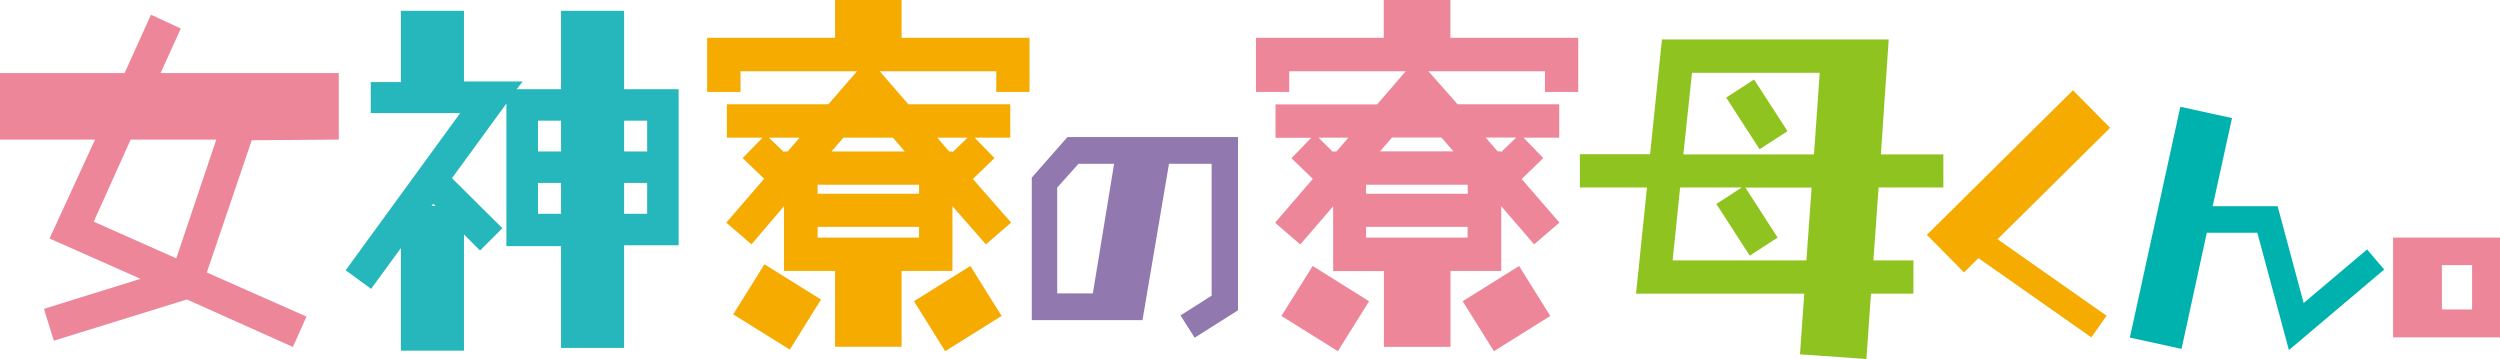
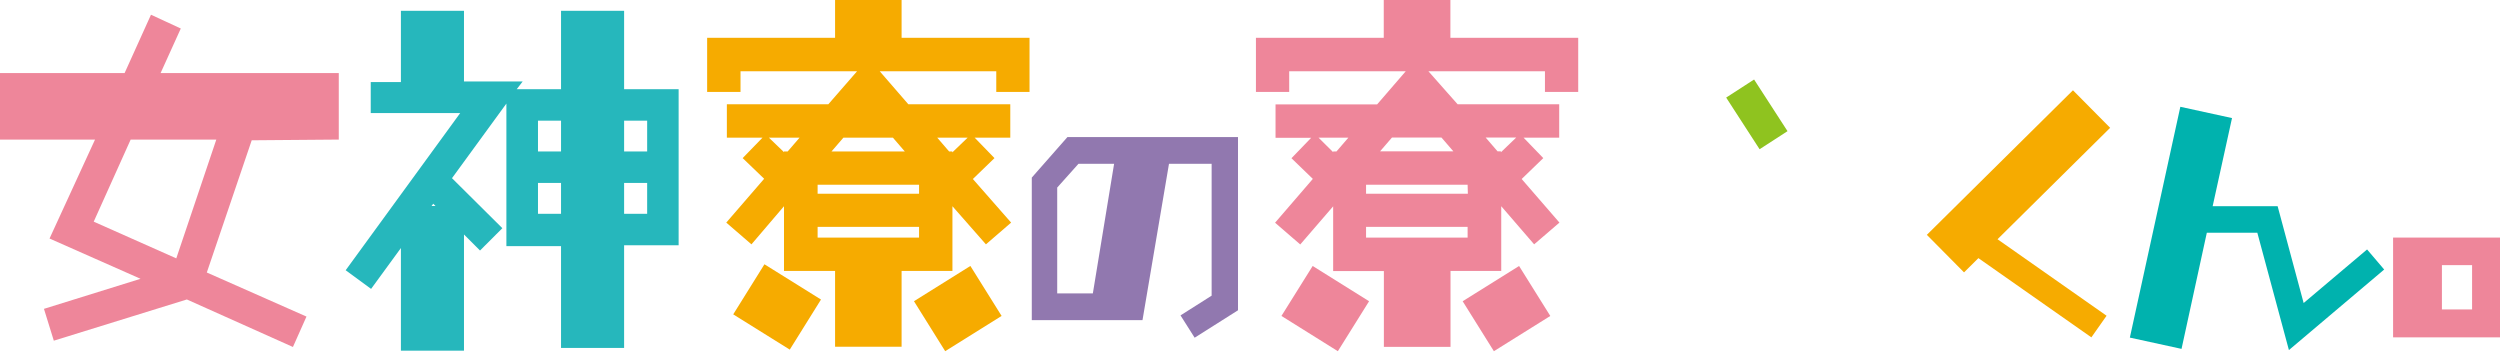
<svg xmlns="http://www.w3.org/2000/svg" xmlns:ns1="http://www.inkscape.org/namespaces/inkscape" xmlns:ns2="http://sodipodi.sourceforge.net/DTD/sodipodi-0.dtd" ns1:version="1.0 (4035a4f, 2020-05-01)" height="30.22" width="210.46" ns2:docname="logo_wh.svg" id="svg44" version="1.1" viewBox="0 0 210.46 30.22">
  <ns2:namedview ns1:current-layer="svg44" ns1:window-maximized="0" ns1:window-y="23" ns1:window-x="0" ns1:cy="21.111383" ns1:cx="110.0278" ns1:zoom="2.3562435" fit-margin-bottom="0" fit-margin-right="0" fit-margin-left="0" fit-margin-top="0" showgrid="false" id="namedview46" ns1:window-height="444" ns1:window-width="1030" ns1:pageshadow="2" ns1:pageopacity="0" guidetolerance="10" gridtolerance="10" objecttolerance="10" borderopacity="1" bordercolor="#666666" pagecolor="#ffffff" />
  <defs id="defs12">
    <style id="style10">.cls-1{fill:#fff;}</style>
  </defs>
  <path id="path14" d="m 28.52,11.75 v -5.6 h -15 L 15.22,2.4 12.71,1.24 10.49,6.15 H 0 v 5.6 h 8 l -3.83,8.33 7.66,3.39 -8.13,2.53 0.83,2.68 11.2,-3.47 8.93,4 1.14,-2.56 -8.39,-3.71 3.78,-11.13 z M 14.84,21.75 7.89,18.66 11,11.75 h 7.21 z" class="cls-1" style="fill:#ee869a;fill-opacity:1" />
  <path id="path16" d="m 57.13,7.51 h -4.59 v -6.6 h -5.31 v 6.6 H 43.5 L 44,6.86 H 39.06 V 0.91 h -5.31 v 6 h -2.54 v 2.61 h 7.53 l -9.64,13.23 2.14,1.57 2.51,-3.44 v 8.64 h 5.31 v -9.78 l 1.35,1.35 1.88,-1.88 L 38.05,15 42.63,8.72 v 12 h 4.6 v 8.57 h 5.31 v -8.64 h 4.59 z m -20.47,9.83 h -0.33 l 0.14,-0.19 z m 17.82,-7.18 v 2.59 h -1.94 v -2.59 z m -7.25,0 v 2.59 H 45.29 V 10.16 Z M 45.29,18 v -2.6 h 1.94 V 18 Z m 7.25,0 v -2.6 h 1.94 V 18 Z" class="cls-1" style="fill:#26b7bc;fill-opacity:1" />
  <polygon id="polygon18" points="191.74,17.36 186.27,17.36 187.9,9.94 183.55,8.99 179.3,28.42 183.65,29.37 185.78,19.59 190.03,19.59 192.69,29.47 200.71,22.69 199.27,21 193.93,25.51 " class="cls-1" style="fill:#00b2ae;fill-opacity:1" />
  <g style="fill:#f6ab00;fill-opacity:1" id="g905">
    <path style="fill:#f6ab00;fill-opacity:1" class="cls-1" d="M 86.67,7.74 V 3.18 H 75.9 V 0 H 70.3 V 3.18 H 59.53 v 4.56 h 2.81 V 6 h 9.81 l -2.42,2.78 h -8.54 v 2.81 h 3 l -1.67,1.72 1.81,1.74 -3.19,3.69 2.12,1.83 2.74,-3.21 v 5.45 h 4.3 v 6.38 h 5.6 v -6.38 h 4.28 v -5.45 l 2.82,3.21 2.12,-1.83 -3.22,-3.67 1.82,-1.76 -1.67,-1.72 h 3 V 8.78 H 76.47 L 74.06,6 h 9.81 v 1.74 z m -19.36,3.85 -1,1.16 H 66 v 0.06 l -1.27,-1.22 z m 10.06,4.72 h -8.54 v -0.76 h 8.54 z M 68.83,20 v -0.9 h 8.54 V 20 Z M 70,12.75 71,11.59 h 4.17 l 1,1.16 z m 11.46,-1.16 -1.29,1.24 V 12.75 H 79.9 l -1,-1.16 z" id="path20" />
    <rect style="fill:#f6ab00;fill-opacity:1;stroke-width:1.002" class="cls-1" x="10.203" y="66.38" width="4.968" height="5.61" transform="rotate(-58.055)" id="rect22" />
    <rect style="fill:#f6ab00;fill-opacity:1" class="cls-1" x="51.813" y="62.277" width="5.6" height="4.96" transform="rotate(-32)" id="rect24" />
  </g>
  <g style="fill:#ee869a;fill-opacity:1" id="g910">
    <path style="fill:#ee869a;fill-opacity:1" class="cls-1" d="M 132.86,7.74 V 3.18 H 122.1 V 0 h -5.61 v 3.18 h -10.76 v 4.56 h 2.8 V 6 h 9.81 l -2.41,2.79 h -8.55 v 2.81 h 3 l -1.66,1.72 1.8,1.74 -3.18,3.69 2.12,1.83 2.77,-3.21 v 5.45 h 4.27 v 6.38 h 5.61 v -6.39 h 4.27 v -5.45 l 2.77,3.21 2.13,-1.83 -3.18,-3.67 1.82,-1.76 -1.66,-1.72 h 3 V 8.78 h -8.55 L 120.25,6 h 9.81 v 1.74 z m -19.35,3.85 -1,1.16 h -0.28 v 0.06 L 111,11.59 Z m 10.06,4.72 H 115 v -0.76 h 8.55 z M 115,20 v -0.9 h 8.55 V 20 Z m 1.18,-7.26 1,-1.16 h 4.17 l 1,1.16 z m 11.46,-1.16 -1.29,1.24 v -0.08 h -0.28 l -1,-1.16 z" id="path26" />
    <rect style="fill:#ee869a;fill-opacity:1" class="cls-1" x="34.629" y="105.573" width="4.96" height="5.6" transform="rotate(-57.99)" id="rect28" />
    <rect style="fill:#ee869a;fill-opacity:1" class="cls-1" x="90.984" y="86.757" width="5.6" height="4.96" transform="rotate(-32)" id="rect30" />
  </g>
  <polygon id="polygon32" points="177.34,26.58 168.16,20.14 177.64,10.76 174.51,7.6 162.21,19.77 165.34,22.93 166.55,21.73 176.06,28.4 " class="cls-1" style="fill:#f6ab00;fill-opacity:1" />
  <path id="path34" d="M 210.46,28.4 V 20 h -9 v 8.4 z m -2.35,-2.35 h -2.54 v -3.73 h 2.54 z" class="cls-1" style="fill:#ee869a;fill-opacity:1" />
  <path id="path36" d="m 89.86,11.54 -3,3.41 v 12 h 9.32 L 98.41,13.79 H 102 v 11.1 l -2.62,1.66 1.19,1.88 3.65,-2.31 V 11.54 Z M 92,24.7 h -3 v -8.91 l 1.79,-2 h 3 z" class="cls-1" style="fill:#9178af;fill-opacity:1" />
  <g style="fill:#8fc31f;fill-opacity:1" id="g914">
-     <path style="fill:#8fc31f;fill-opacity:1" class="cls-1" d="m 139.91,3.32 -1,9.66 H 133 v 2.8 h 5.65 l -0.92,8.94 h 14.16 l -0.36,5.11 5.59,0.39 0.39,-5.5 h 3.57 v -2.8 h -3.37 l 0.44,-6.14 h 5.45 V 13 h -5.26 L 159,3.32 Z m 2.53,2.81 h 10.75 L 152.71,13 h -11 z m 9.63,15.79 h -11.26 l 0.63,-6.14 h 5.19 l -2.14,1.39 2.81,4.35 2.35,-1.52 -2.72,-4.21 h 5.58 z" id="path38" />
    <rect style="fill:#8fc31f;fill-opacity:1" class="cls-1" x="117.533" y="85.849" width="2.8" height="5.18" transform="rotate(-32.91)" id="rect40" />
  </g>
</svg>